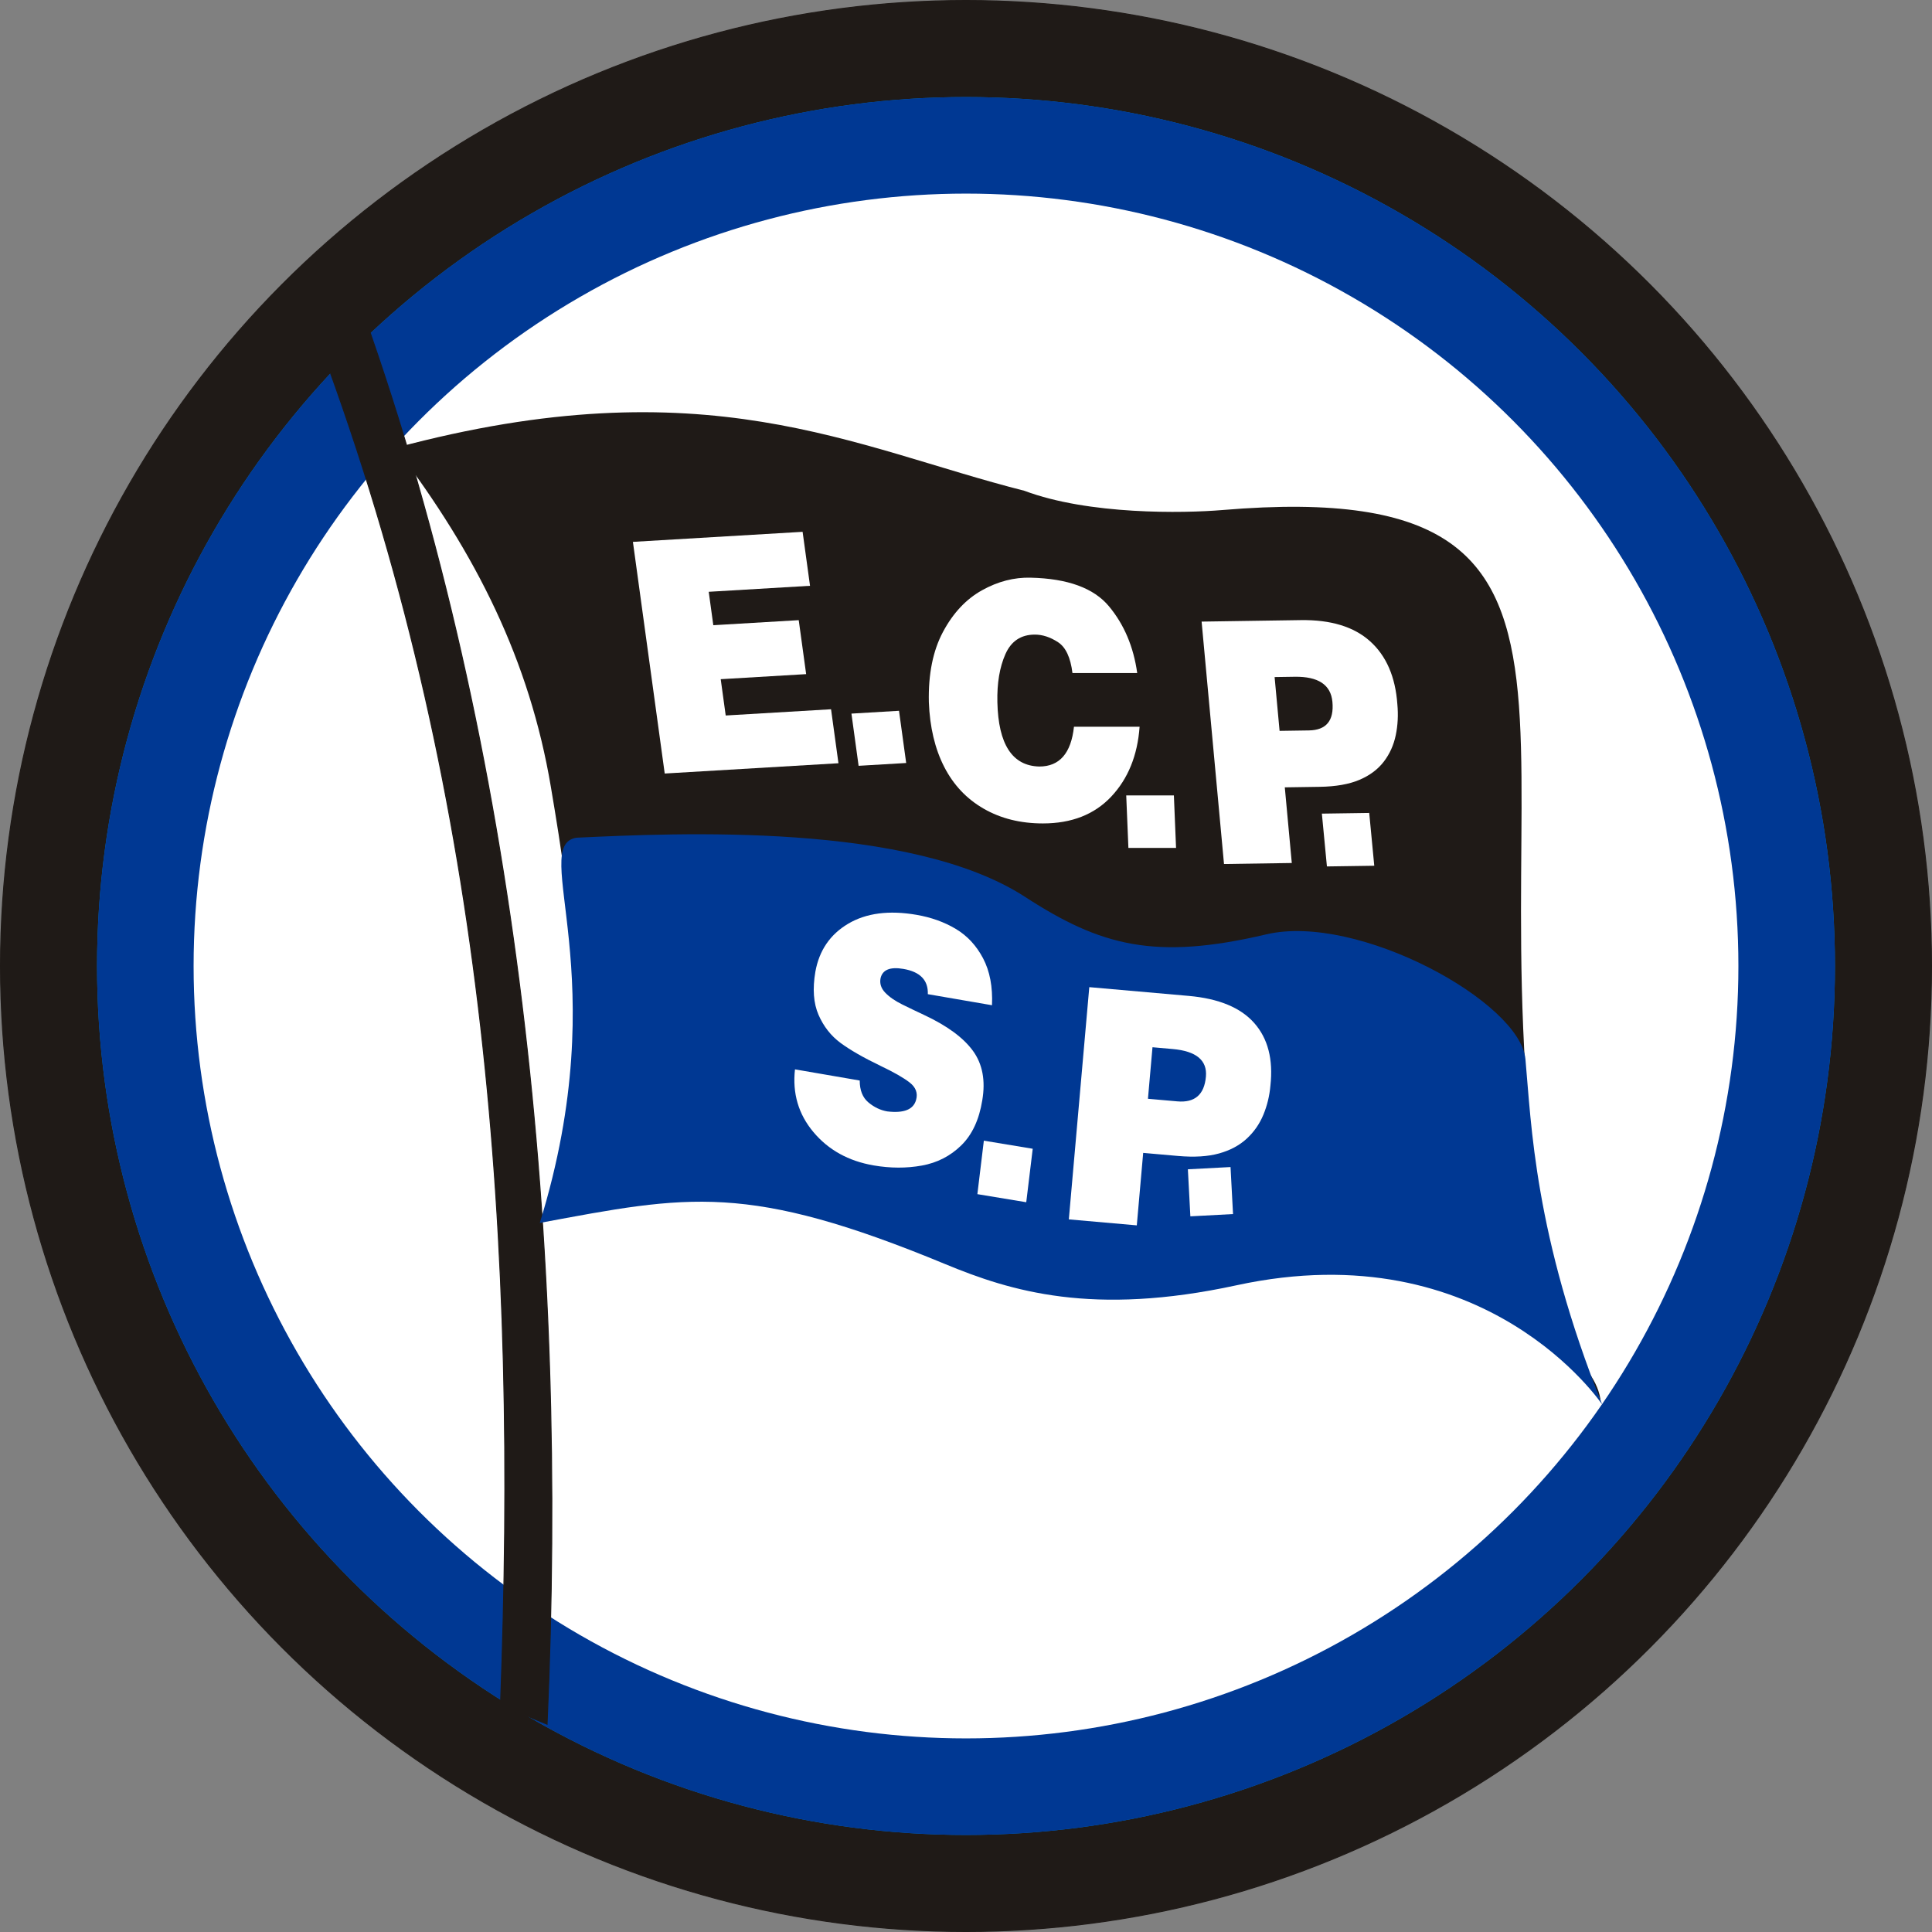
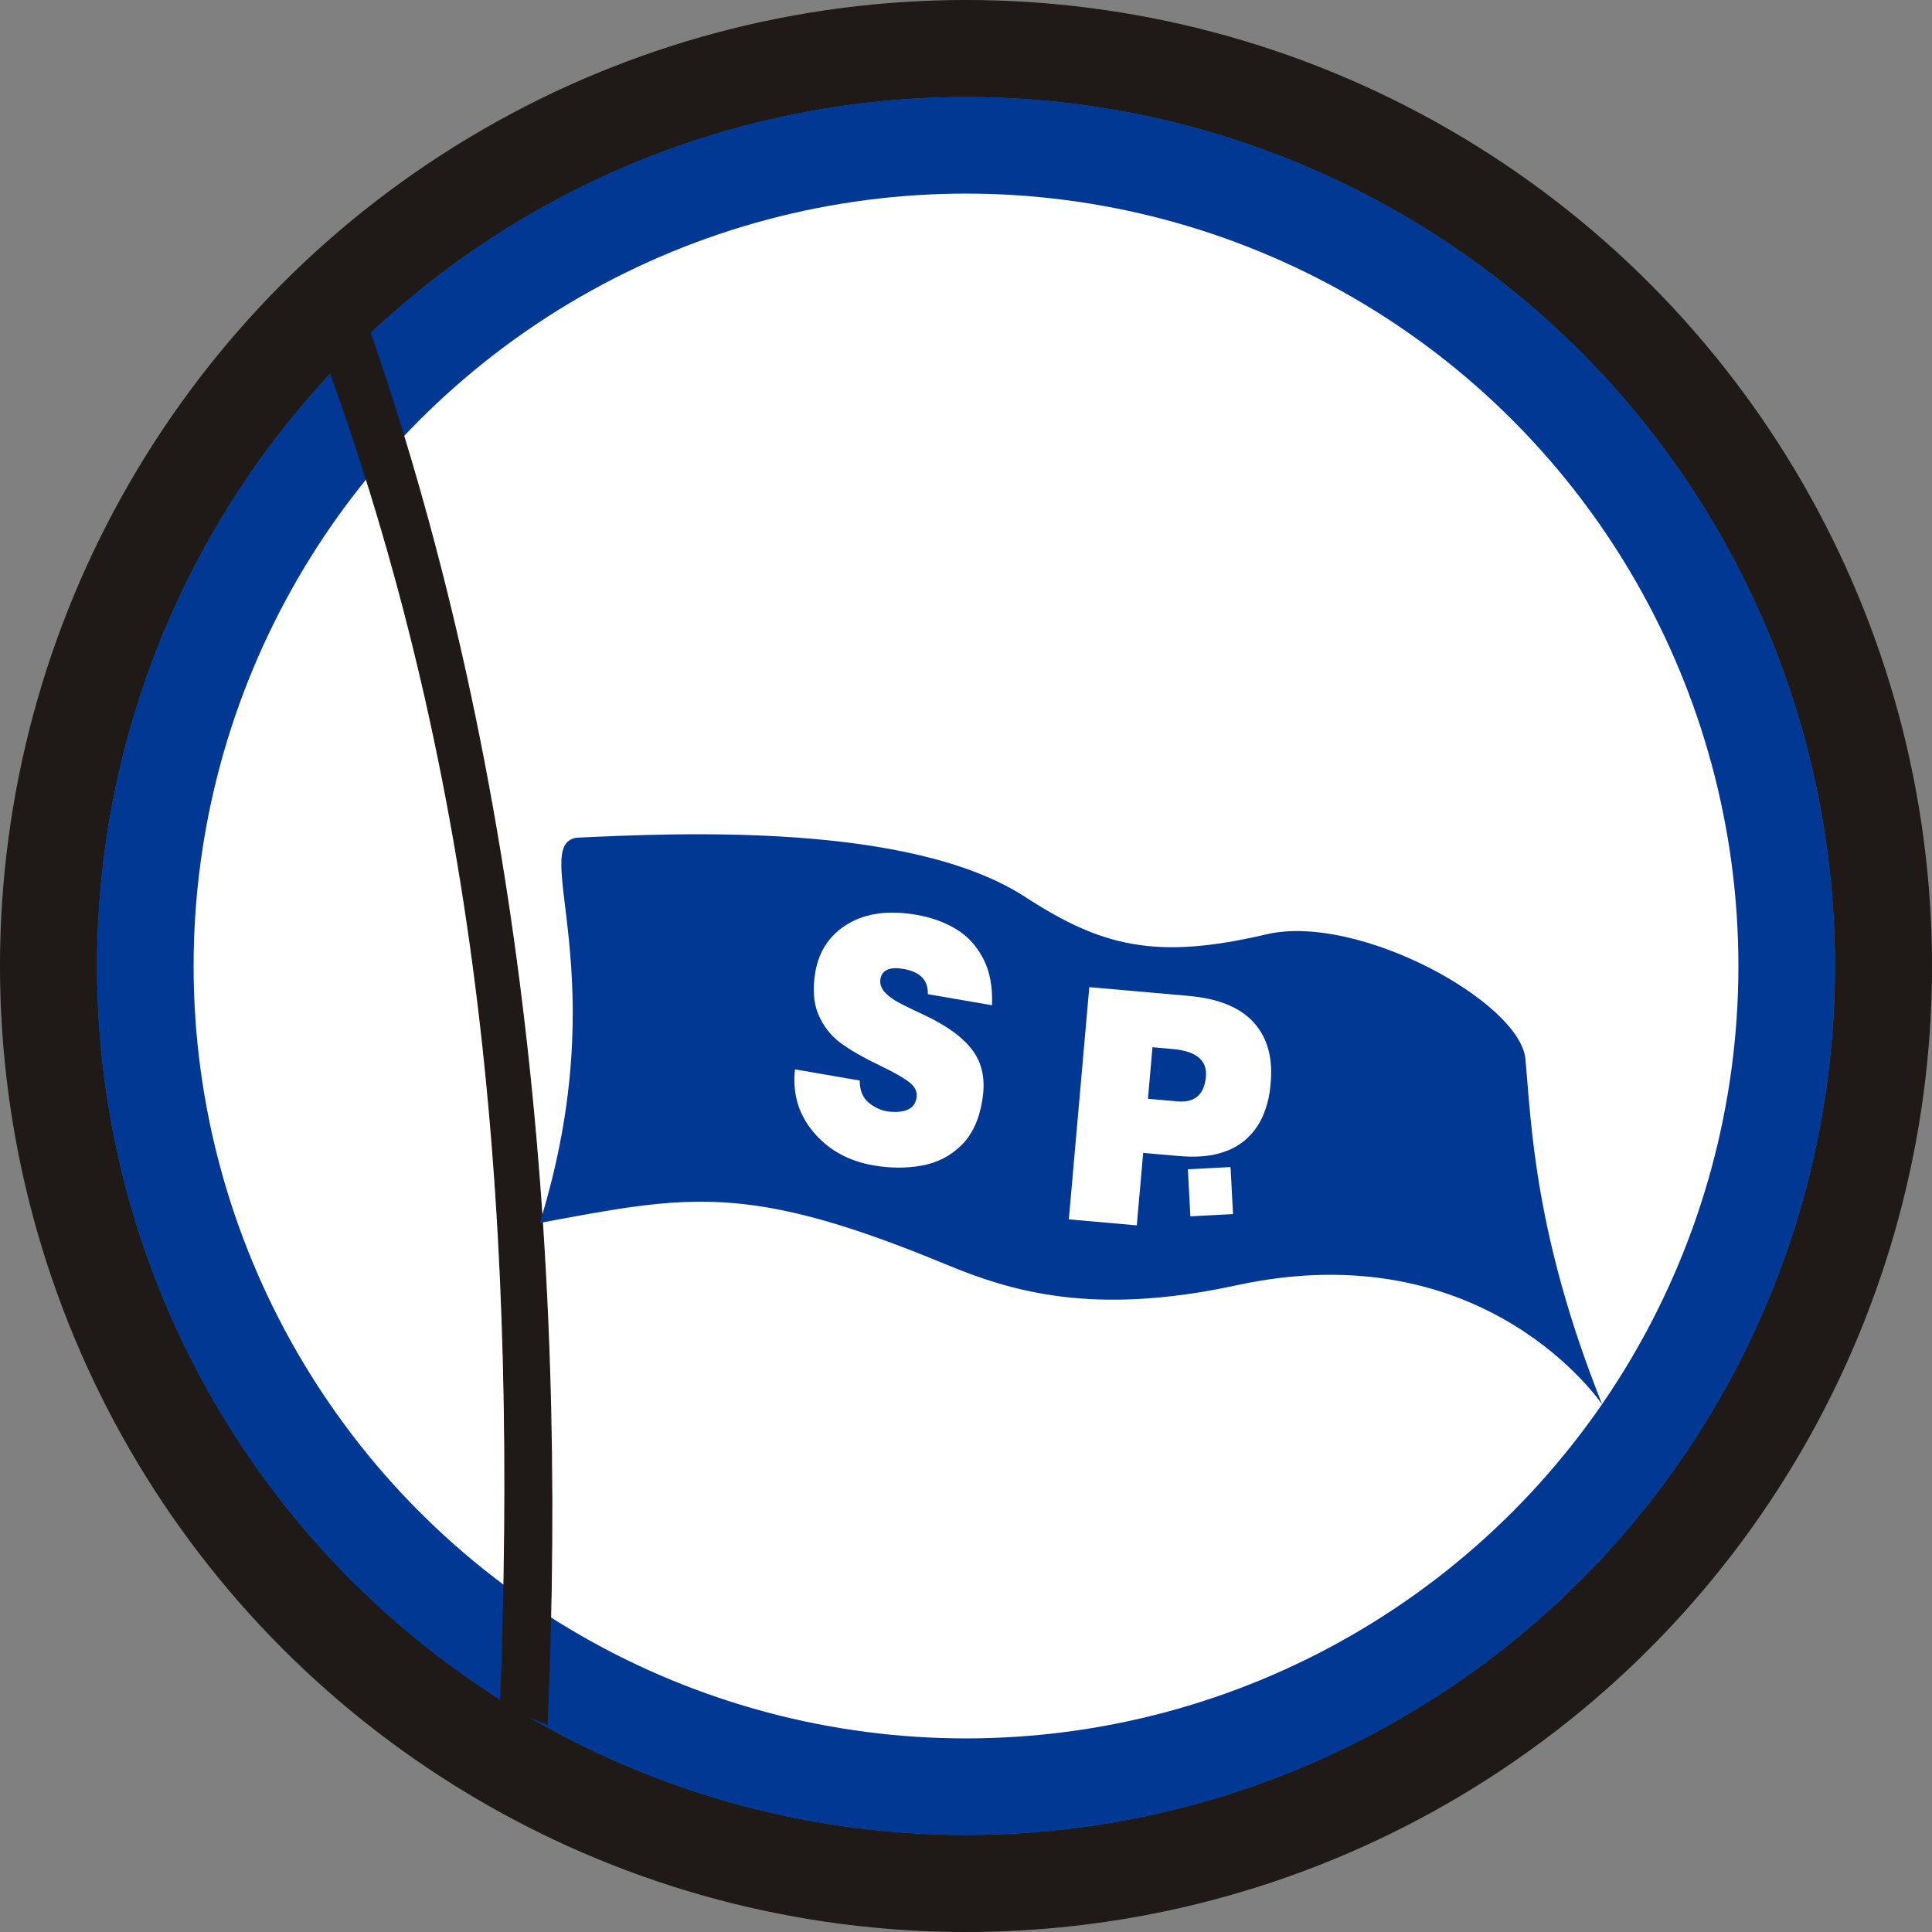
<svg xmlns="http://www.w3.org/2000/svg" xml:space="preserve" width="1729px" height="1729px" shape-rendering="geometricPrecision" text-rendering="geometricPrecision" image-rendering="optimizeQuality" fill-rule="evenodd" clip-rule="evenodd" viewBox="0 0 1999.08 1999.08">
  <rect x="0" y="0" width="1999.08" height="1999.08" fill="#808080" stroke="none" />
  <g id="Camada_x0020_1">
    <g id="_155918592">
      <circle id="_152339048" fill="#1F1A17" stroke="#1F1A17" stroke-width="1.041" cx="999.541" cy="999.541" r="999.021" />
      <circle id="_152422264" fill="#0073C6" cx="999.541" cy="999.541" r="899.119" />
      <circle id="_153823696" fill="white" cx="999.541" cy="999.541" r="799.217" />
      <circle id="_152907280" fill="#003893" cx="999.541" cy="999.541" r="899.119" />
      <circle id="_152630136" fill="white" cx="999.541" cy="999.541" r="799.217" />
      <path id="_62595808" fill="#1F1A17" stroke="#1F1A17" stroke-width="1.041" d="M339.4 378.769l36.832 -53.831c161.614,455.794 212.017,961.81 189.826,1459.11l-48.165 -19.832c17.975,-479.651 -13.107,-929.473 -178.493,-1385.45z" />
-       <path id="_62285896" fill="#1F1A17" d="M409.242 463.361c320.918,-86.019 473.569,-0.396 650.66,44.449 66.742,25.071 164.854,23.305 204.87,19.94 468.886,-39.417 231.43,270.164 345.27,819.277 17.595,47.007 43.697,93.526 46.264,103.595 -6.789,-80.189 -233.978,-168.922 -338.453,-136.726 -153.381,47.269 -246.797,27.841 -328.374,-5.87 -225.191,-93.057 -277.332,-78.588 -423.589,-46.859 45.932,-183.579 26.183,-316.074 4.025,-447.409 -21.888,-129.729 -76.794,-240.197 -160.672,-350.397z" />
      <path id="_59035840" fill="white" d="M1243.32 643.185l102.54 -1.541c31.097,-0.466 55.062,6.837 71.82,21.915 16.758,15.077 26.165,36.752 28.186,65.071 1.028,11.132 0.489,21.81 -1.65,32.075 -2.14,10.266 -6.246,19.386 -12.355,27.36 -6.108,7.973 -14.491,14.284 -25.194,18.842 -10.702,4.56 -24.468,6.989 -41.296,7.24l-35.964 0.541 7.233 78.277 -70.144 1.053 -23.175 -250.833zm75.543 57.393l5.143 55.664 30.317 -0.456c18.018,-0.27 26.146,-10.148 24.346,-29.63 -1.627,-17.611 -14.629,-26.257 -39.001,-25.891l-20.806 0.313z" />
      <path id="_152393600" fill="white" d="M1109.7 696.444c-1.971,-16.06 -6.923,-26.725 -14.933,-31.952 -8.007,-5.228 -15.994,-7.863 -23.959,-7.863 -14.358,0 -24.528,6.733 -30.503,20.242 -5.977,13.507 -8.744,30.07 -8.3,49.684 0.989,43.704 15.44,65.91 43.387,66.581 20.941,0 32.894,-13.718 35.863,-41.153l67.907 0c-2.135,29.651 -11.909,53.74 -29.327,72.268 -17.418,18.526 -40.989,27.77 -70.718,27.77 -23.147,0 -43.528,-5.061 -61.221,-15.224 -17.692,-10.161 -31.33,-24.59 -40.915,-43.326 -9.585,-18.737 -14.876,-41.027 -15.874,-66.915 -0.656,-28.981 4.217,-53.239 14.657,-72.769 10.44,-19.53 23.878,-33.834 40.309,-42.993 16.433,-9.159 33.237,-13.509 50.411,-13.048 38.309,0.878 65.306,10.748 80.989,29.61 15.684,18.862 25.44,41.863 29.234,69.09l-67.008 0z" />
      <polygon id="_152786096" fill="white" points="1367.77,841.879 1416.76,841.167 1421.98,895.806 1372.99,896.517 " />
      <polygon id="_152291928" fill="white" points="1165.33,823.019 1214.64,823.019 1216.89,877.382 1167.58,877.382 " />
      <polygon id="_153010760" fill="white" points="881.001,738.383 930.224,735.469 937.643,789.486 888.418,792.402 " />
      <path id="_151791216" fill="#003893" d="M1578.4 1095.93c6.127,66.832 9.103,181.573 79.466,357.38 0.036,0.255 -119.616,-179.492 -378.437,-123.399 -148.982,32.289 -233.644,6.128 -301.122,-21.81 -205.146,-84.934 -266.092,-71.324 -419.753,-42.736 79.294,-256.291 -11.524,-390.531 37.931,-398.567 104.258,-4.899 345.029,-16.202 464.241,61.27 78.323,50.898 134.625,65.797 249.484,38.736 94.692,-22.308 262.763,69.961 268.189,129.125z" />
      <path id="_152393880" fill="white" d="M960.039 1028.69c0.503,-14.444 -7.917,-23.14 -25.216,-26.123 -13.759,-2.372 -21.666,0.83 -23.685,9.614 -1.064,5.437 0.489,10.402 4.735,14.866 4.249,4.465 10.179,8.604 17.872,12.389 7.695,3.785 15.083,7.342 22.24,10.684 23.873,11.14 40.795,23.54 50.73,37.195 9.935,13.655 13.144,30.716 9.661,51.188 -3.222,20.036 -10.462,35.601 -21.754,46.65 -11.292,11.049 -24.883,18.013 -40.812,20.887 -15.927,2.872 -32.56,2.815 -49.86,-0.168 -25.967,-4.477 -46.716,-15.956 -62.242,-34.439 -15.527,-18.483 -21.903,-40.13 -19.127,-64.939l66.985 11.549c0.014,10.057 2.972,17.591 8.948,22.617 5.977,5.026 12.493,8.125 19.574,9.346 17.259,2.054 27.196,-1.984 29.84,-12.064 1.908,-6.916 -0.318,-12.876 -6.685,-17.837 -6.366,-4.962 -16.505,-10.748 -30.415,-17.361 -17.45,-8.409 -31.161,-16.261 -41.089,-23.592 -9.929,-7.333 -17.543,-17.03 -22.777,-29.039 -5.232,-12.011 -6.325,-26.907 -3.283,-44.647 3.957,-22.015 15.265,-38.592 33.912,-49.645 18.645,-11.054 42.266,-14.138 70.778,-9.222 15.16,2.614 28.675,7.446 40.574,14.547 11.897,7.101 21.336,17.244 28.299,30.519 6.964,13.274 10.015,29.429 9.189,48.472l-66.392 -11.448z" />
      <polygon id="_153280688" fill="white" points="654.884,560.682 830.474,550.282 838.144,606.133 733.327,612.342 738.075,646.917 826.466,641.682 834.137,697.535 745.743,702.77 750.902,740.335 859.9,733.881 867.57,789.733 687.799,800.381 " />
      <path id="_303616984" fill="white" d="M1127.11 1021.42l102.807 9.055c31.177,2.747 53.849,12.132 67.942,28.151 14.092,16.019 19.666,37.545 16.68,64.612 -0.938,10.665 -3.365,20.738 -7.319,30.256 -3.954,9.517 -9.671,17.747 -17.188,24.682 -7.518,6.938 -17.017,12.064 -28.525,15.288 -11.508,3.227 -25.701,4.119 -42.575,2.632l-36.056 -3.175 -6.605 74.99 -70.327 -6.195 21.165 -240.295zm65.395 62.184l-4.697 53.326 30.395 2.677c18.065,1.591 27.939,-6.944 29.582,-25.607 1.486,-16.872 -9.986,-26.405 -34.421,-28.559l-20.859 -1.837z" />
-       <polygon id="_152835952" fill="white" points="1018.01,1180.28 1068.58,1188.64 1061.88,1243.97 1011.31,1235.61 " />
      <polygon id="_152609328" fill="white" points="1229.12,1209.9 1273.26,1207.57 1275.84,1256.22 1231.7,1258.56 " />
    </g>
  </g>
</svg>